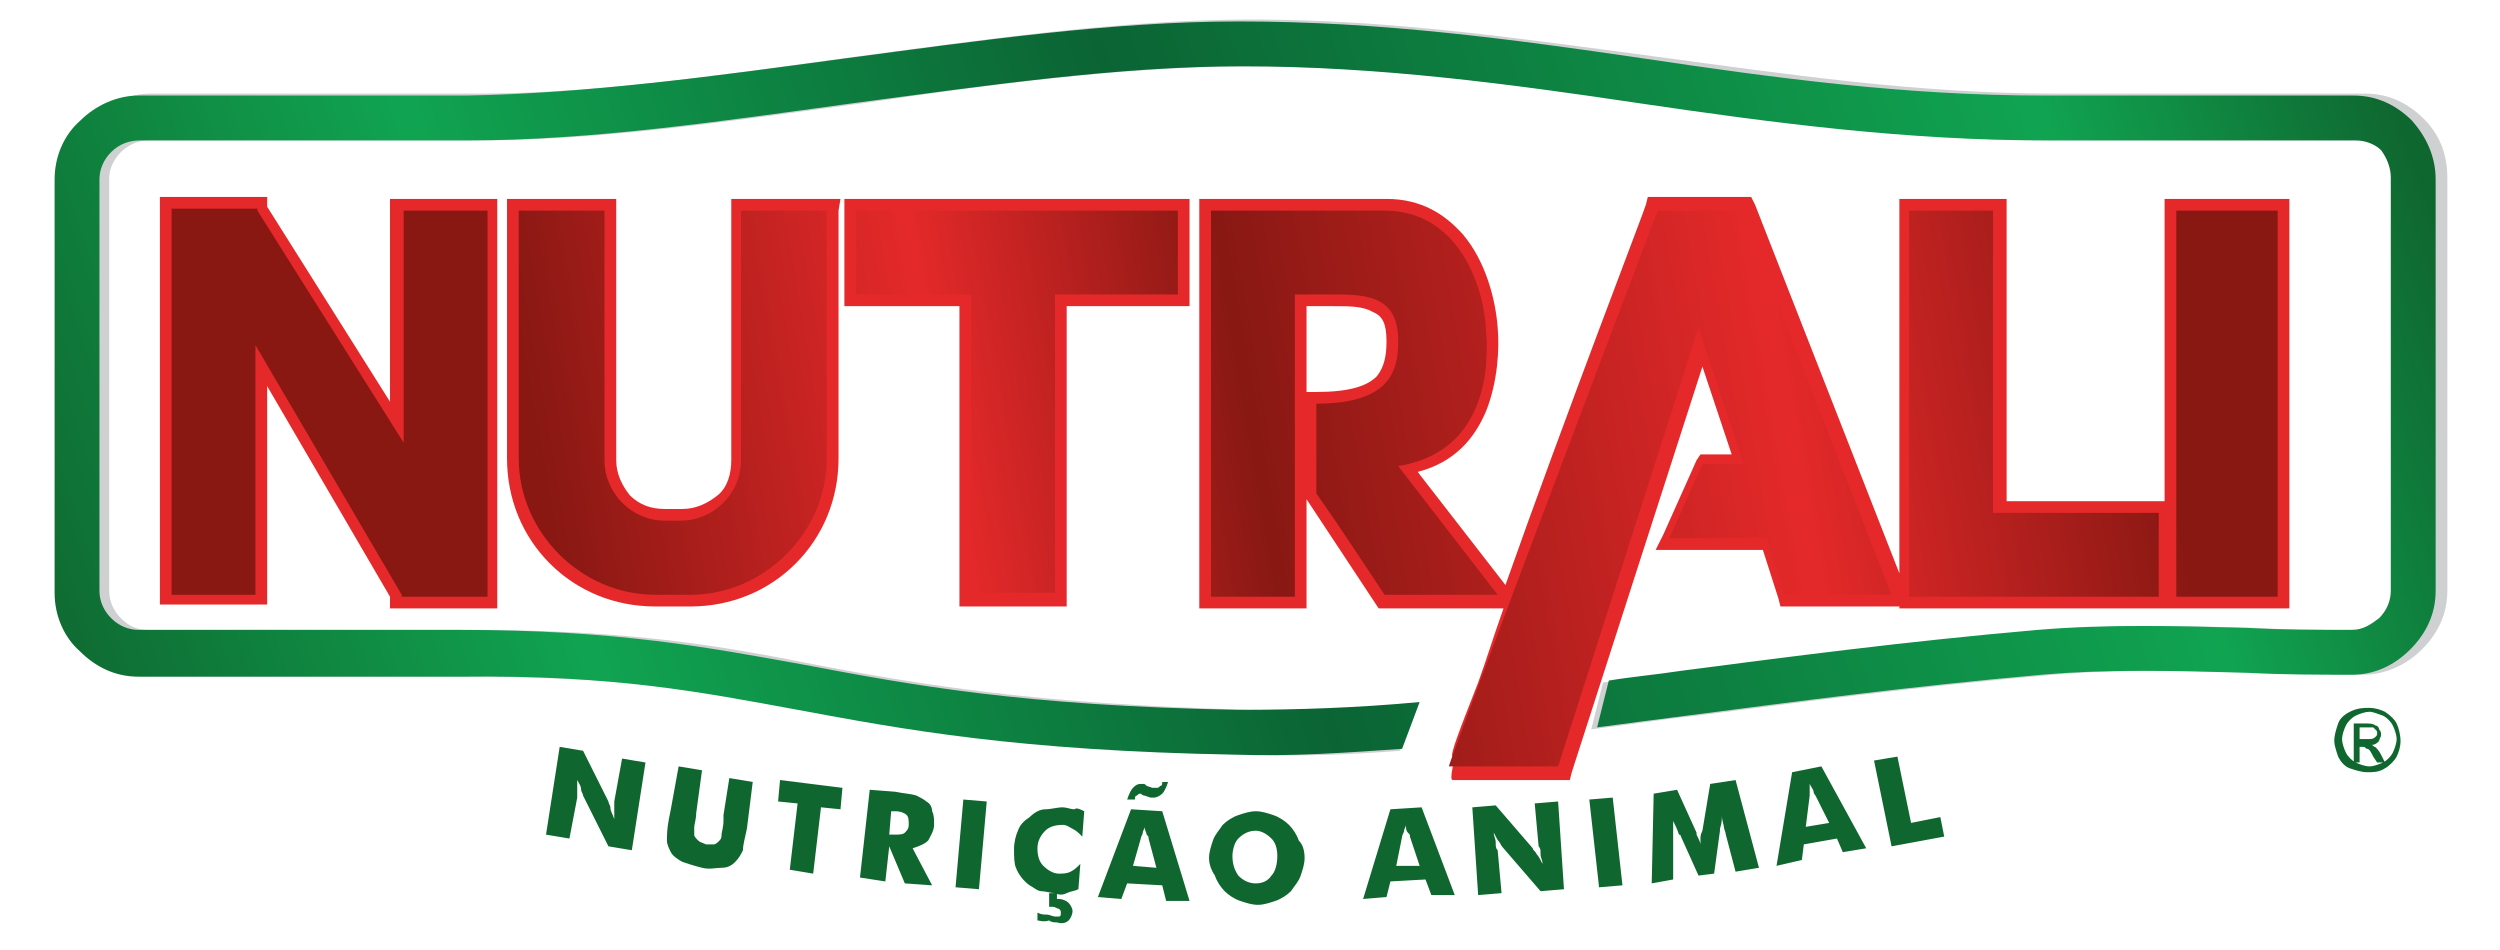
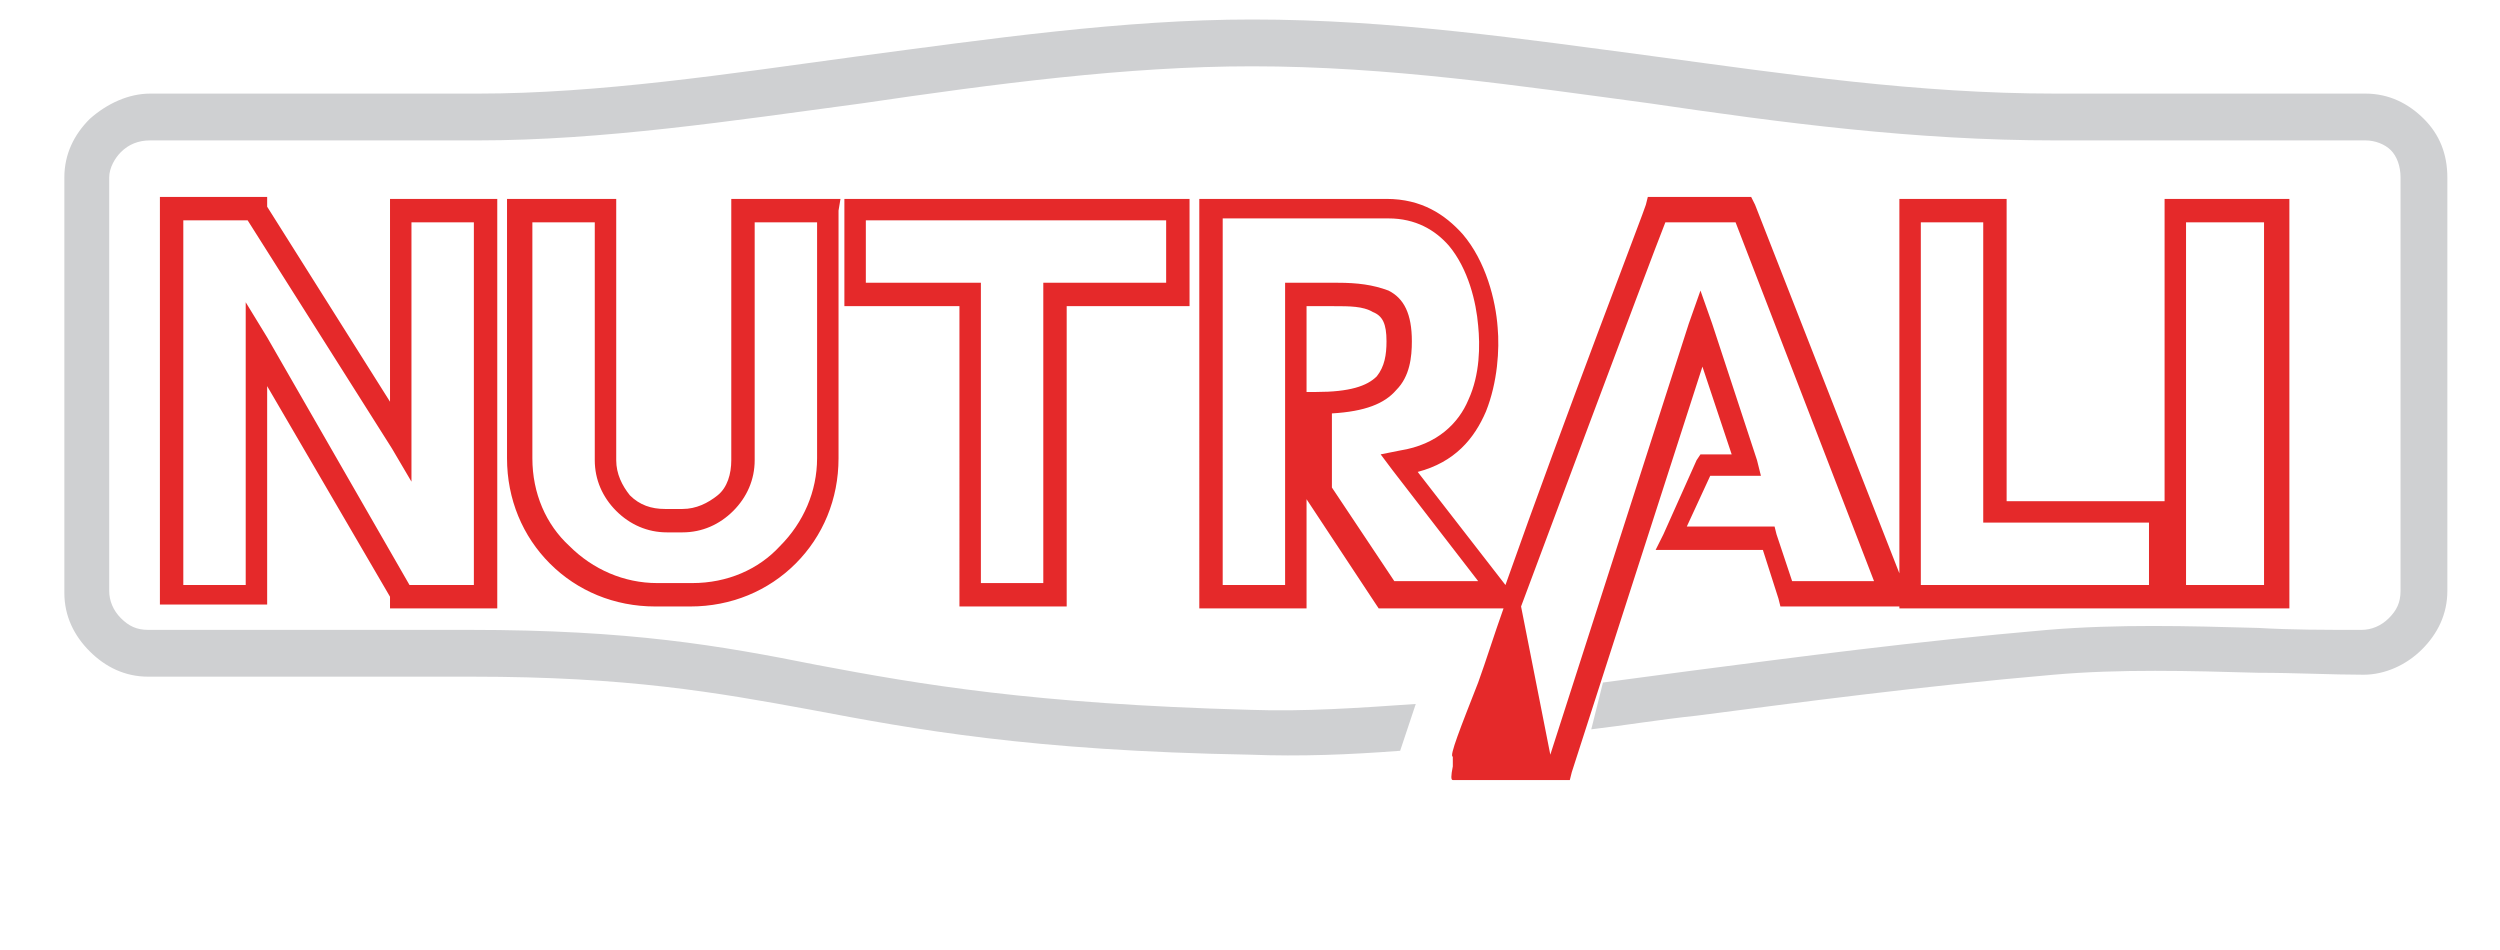
<svg xmlns="http://www.w3.org/2000/svg" version="1.1" id="Camada_1" x="0px" y="0px" viewBox="0 0 128.2 48.7" style="enable-background:new 0 0 128.2 48.7;" xml:space="preserve">
  <style type="text/css">
	.st0{fill:#E5292A;}
	.st1{fill:url(#SVGID_1_);}
	.st2{fill:#CFD0D2;}
	.st3{fill:url(#SVGID_2_);}
	.st4{fill:#0F672F;}
</style>
  <g>
    <path class="st0" d="M20.1,23l-7.4-11.7H9.4v18.7h3.2V17.7v-2.2l1.1,1.8L21,30h3.3V11.4h-3.2v11.3v2L20.1,23z M13.7,10.6l6.3,10   v-9.8v-0.6h0.6h4.3h0.6v0.6v19.8v0.6h-0.6h-4.3H20v-0.6l-6.3-10.8v10.6v0.6h-0.6H8.8H8.2v-0.6V10.7v-0.6h0.6h4.3h0.6   C13.7,10.1,13.7,10.6,13.7,10.6z M41.9,23.5V11.4h-3.2v12.2c0,1-0.4,1.9-1.1,2.6s-1.6,1.1-2.6,1.1h-0.8c-1,0-1.9-0.4-2.6-1.1   c-0.7-0.7-1.1-1.6-1.1-2.6V11.4h-3.2v12.1c0,1.8,0.7,3.4,1.9,4.5c1.2,1.2,2.8,1.9,4.5,1.9h1.8c1.8,0,3.4-0.7,4.5-1.9   C41.2,26.8,41.9,25.2,41.9,23.5 M43,10.8v12.7c0,2.1-0.8,4-2.2,5.4c-1.4,1.4-3.3,2.2-5.4,2.2h-1.8c-2.1,0-4-0.8-5.4-2.2   c-1.4-1.4-2.2-3.3-2.2-5.4V10.8v-0.6h0.6H31h0.6v0.6v12.8c0,0.7,0.3,1.3,0.7,1.8c0.5,0.5,1.1,0.7,1.8,0.7H35c0.7,0,1.3-0.3,1.8-0.7   s0.7-1.1,0.7-1.8V10.8v-0.6h0.6h4.4h0.6L43,10.8L43,10.8z M54.1,31.1h-4.3h-0.6v-0.6V15.7h-5.3h-0.6v-0.6v-4.3v-0.6h0.6h16.5H61   v0.6v4.3v0.6h-0.6h-5.7v14.8v0.6C54.7,31.1,54.1,31.1,54.1,31.1z M50.3,29.9h3.2V15.1v-0.6h0.6h5.7v-3.2H44.4v3.2h5.3h0.6v0.6   L50.3,29.9L50.3,29.9z M67,15.7v4.4h0.5c1.7,0,2.6-0.3,3.1-0.8c0.4-0.5,0.5-1.1,0.5-1.8c0-0.9-0.2-1.3-0.7-1.5   c-0.5-0.3-1.2-0.3-2-0.3L67,15.7L67,15.7z M62.7,30h3.2V15.1v-0.6h0.6h2.1c1,0,1.8,0.1,2.6,0.4c0.8,0.4,1.2,1.2,1.2,2.6   c0,0.8-0.1,1.8-0.8,2.5c-0.6,0.7-1.6,1.1-3.3,1.2v3.8l3.2,4.8h4.3l-4.4-5.7l-0.6-0.8l1-0.2c1.9-0.3,3-1.4,3.5-2.6   c0.6-1.3,0.6-2.8,0.5-3.8c-0.1-1.2-0.5-2.9-1.5-4.1c-0.7-0.8-1.7-1.4-3.1-1.4h-4.7h-0.1h-0.1h-0.1H66h-0.1h-0.1h-0.1h-0.1h-0.1   h-0.1h-0.1h-0.1H65h-0.1h-0.1h-0.1h-0.1h-0.1h-0.1h-0.1h-0.1h-1.5L62.7,30L62.7,30z M74.3,38.7 M89.4,24.4h-1.7L86.5,27h4.1h0.4   l0.1,0.4l0.8,2.4h4.2L89,11.4h-3.6c-0.8,2-7.4,19.7-7.4,19.7l1.5,7.6l7.1-22.1l0.6-1.7l0.6,1.7l2.3,7l0.2,0.8   C90.2,24.4,89.4,24.4,89.4,24.4z M110.2,30v-3.2h-7.9h-0.6v-0.6V11.4h-3.2v14.9V30h3.8L110.2,30L110.2,30z M116.8,31.2h-5.2h-0.2   H111h-0.2h-8.5h-4.3h-0.6v-0.1h-0.2h-5.5h-0.4l-0.1-0.4l-0.8-2.5h-4.6h-0.9l0.4-0.8l1.7-3.8l0.2-0.3h0.4h1.2l-1.5-4.5l-6.7,20.8   l-0.1,0.4h-0.4h-5.6c-0.1,0-0.1-0.2,0-0.7v-0.5c-0.2,0,0.4-1.5,1.3-3.8c0.4-1.1,0.8-2.4,1.3-3.8h-0.1H71h-0.3l-0.2-0.3L67,25.6l0,0   v5v0.6h-0.6h-4.3h-0.6v-0.6V10.8v-0.6h0.6h2.1h0.1h0.1h0.1h0.1h0.1h0.1h0.1h0.1h0.1h0.1h0.1h0.1h0.1h0.1h0.1h0.1H66h0.1h0.1h0.1   h0.1h4.7c1.8,0,3,0.8,3.9,1.8c1.2,1.4,1.7,3.4,1.8,4.8c0.1,1.1,0,2.8-0.6,4.3c-0.6,1.4-1.6,2.6-3.5,3.1l4.5,5.8   c3-8.5,7.2-19.4,7.2-19.5l0.1-0.4H85h4.4h0.4l0.2,0.4l7.4,18.9v-3.2V10.8v-0.6H98h4.3h0.6v0.6v14.9h7.9h0.2V10.8v-0.6h0.6h5.2h0.6   v0.6v19.8v0.6H116.8z M112.1,30h4V11.4h-4V30z" />
    <linearGradient id="SVGID_1_" gradientUnits="userSpaceOnUse" x1="28.502" y1="27.708" x2="109.443" y2="13.618">
      <stop offset="0" style="stop-color:#891813" />
      <stop offset="0.25" style="stop-color:#E5292A" />
      <stop offset="0.44" style="stop-color:#881813" />
      <stop offset="0.77" style="stop-color:#E5292A" />
      <stop offset="1" style="stop-color:#891813" />
    </linearGradient>
-     <path class="st1" d="M38,10.8v12.8c0,1.7-1.4,3.1-3.1,3.1h-0.8c-1.7,0-3.1-1.4-3.1-3.1V10.8h-4.4v12.7c0,3.8,3.2,7,7,7h1.8   c3.8,0,7-3.2,7-7V10.8H38z M43.9,10.8v4.3h5.9v15.3h4.3V15.1h6.3v-4.3C60.4,10.8,43.9,10.8,43.9,10.8z M66.4,10.8L66.4,10.8h-0.2   h-0.1H66h-0.1h-0.1h-0.1h-0.1h-0.1h-0.1h-0.1h-0.1H65h-0.1h-0.1h-0.1h-0.1h-0.1h-0.1h-0.1h-0.1h-2.1v19.8h4.3V15.1h2.1   c1.8,0,3.2,0.2,3.2,2.4c0,1.5-0.4,3.2-4.2,3.2v4.6c1.2,1.7,2.3,3.4,3.5,5.2h5.8c-1.7-2.2-3.4-4.4-5.1-6.6c4.4-0.7,4.7-4.9,4.5-7   c-0.1-2.2-1.4-6.1-5.2-6.1H66.4z M85,10.8c0,0-10.8,28.5-10.7,28.5h5.6l7.2-22.5l2.3,7h-2.1l-1.7,3.8h5l0.9,2.9h5.5l-7.7-19.7H85z    M97.9,10.8v15.5v4.3h4.3h8.5v-4.3h-8.5V10.8H97.9z M111.6,30.6h5.2V10.8h-5.2V30.6z M8.8,10.7v19.8h4.3V17.7l7.5,12.8v0.1H25V10.8   h-4.3v11.9l-7.5-11.9v-0.1L8.8,10.7L8.8,10.7z" />
    <path class="st2" d="M7.7,4.8c0.3,0,2.7,0,5.6,0c3.7,0,7.4,0,11.2,0c6.2,0,12.8-1,19.4-1.9C50.7,2,57.6,1,64.2,1   c7.2,0,13.9,1,20.7,1.9c6.7,0.9,13.4,1.9,20.5,1.9h15.9c1.2,0,2.2,0.5,3,1.3s1.2,1.8,1.2,3v21.2c0,1.2-0.5,2.2-1.3,3   s-1.9,1.3-3,1.3c-1.6,0-3.5-0.1-5.4-0.1c-3.5-0.1-7.1-0.2-10.5,0.1C98.4,35.2,92.4,36,87,36.7c-1.9,0.2-3.7,0.5-5.4,0.7l0.6-2.4   c1.5-0.2,3-0.4,4.5-0.6c5.4-0.7,11.4-1.5,18.3-2.1c3.6-0.3,7.2-0.2,10.8-0.1c1.7,0.1,3.4,0.1,5.3,0.1c0.5,0,1-0.2,1.4-0.6   c0.4-0.4,0.6-0.8,0.6-1.4V9.1c0-0.6-0.2-1.1-0.5-1.4c-0.3-0.3-0.8-0.5-1.3-0.5h-15.9c-7.2,0-14-0.9-20.8-1.9   c-6.7-0.9-13.4-1.9-20.4-1.9c-6.4,0-13.2,0.9-20,1.9c-6.7,0.9-13.3,1.9-19.7,1.9c-3.7,0-7.4,0-11.2,0c-0.8,0-1.6,0-5.6,0   c-0.6,0-1.1,0.2-1.5,0.6C5.9,8.1,5.6,8.6,5.6,9.1v21.2c0,0.5,0.2,1,0.6,1.4c0.4,0.4,0.8,0.6,1.4,0.6h16.5c8.2,0,12.8,0.8,17.8,1.8   c5.3,1,11.1,2,22.2,2.3c2.8,0.1,5.6-0.1,8.5-0.3l-0.8,2.4c-2.6,0.2-5.1,0.3-7.7,0.2c-11.3-0.2-17.2-1.3-22.5-2.3   c-4.9-0.9-9.4-1.7-17.4-1.7H7.6c-1.2,0-2.2-0.5-3-1.3s-1.3-1.8-1.3-3V9.1c0-1.2,0.5-2.2,1.3-3C5.5,5.3,6.6,4.8,7.7,4.8" />
    <linearGradient id="SVGID_2_" gradientUnits="userSpaceOnUse" x1="3.729" y1="40.304" x2="121.056" y2="0.237">
      <stop offset="0" style="stop-color:#0F6730" />
      <stop offset="0.22" style="stop-color:#10A451" />
      <stop offset="0.5" style="stop-color:#0B6434" />
      <stop offset="0.86" style="stop-color:#10A451" />
      <stop offset="1" style="stop-color:#0F6730" />
    </linearGradient>
-     <path class="st3" d="M40.9,36.4c5.4,1,11.2,2.1,22.5,2.3c2.8,0.1,5.6-0.1,8.5-0.3l0.9-2.4c-3.2,0.3-6.3,0.4-9.3,0.4   c-11.1-0.2-16.9-1.3-22.2-2.3c-5-0.9-9.6-1.8-17.8-1.8H7.1c-0.5,0-1-0.2-1.4-0.6c-0.4-0.4-0.6-0.9-0.6-1.4V9.2c0-0.5,0.2-1,0.6-1.4   c0.4-0.4,0.9-0.6,1.5-0.6c4,0,4.8,0,5.6,0c3.7,0,7.4,0,11.2,0c6.4,0,13.1-1,19.7-1.9c6.8-0.9,13.6-1.9,20-1.9   c7,0,13.7,0.9,20.4,1.9c6.8,1,13.6,1.9,20.8,1.9h15.9c0.5,0,1,0.2,1.3,0.5c0.3,0.4,0.5,0.9,0.5,1.4v21.2c0,0.5-0.2,1-0.6,1.4   c-0.4,0.3-0.8,0.6-1.4,0.6c-1.9,0-3.6,0-5.3-0.1c-3.6-0.1-7.2-0.2-10.8,0.1c-6.9,0.6-12.9,1.4-18.3,2.1c-1.3,0.2-2.5,0.3-3.7,0.5   l-0.6,2.4c1.5-0.2,3-0.4,4.6-0.6c5.4-0.7,11.4-1.5,18.2-2.1c3.5-0.3,7-0.2,10.5-0.1c1.9,0.1,3.7,0.1,5.4,0.1c1.2,0,2.2-0.5,3-1.3   c0.8-0.8,1.3-1.8,1.3-3V9.2c0-1.2-0.5-2.2-1.2-3c-0.8-0.8-1.8-1.3-3-1.3h-15.9C97.7,4.9,91,4,84.3,3c-6.8-1-13.5-1.9-20.7-1.9   c0,0,0,0-0.1,0c-6.5,0-13.4,1-20.2,1.9c-6.6,0.9-13.2,1.8-19.4,1.9c-3.7,0-7.4,0-11.2,0c-2.9,0-5.3,0-5.6,0C6,4.9,4.9,5.4,4.1,6.2   C3.3,6.9,2.8,8,2.8,9.2v21.2c0,1.2,0.5,2.3,1.3,3c0.8,0.8,1.8,1.3,3,1.3h16.5C31.5,34.6,36,35.5,40.9,36.4z" />
-     <path class="st4" d="M97,43.4l-0.9-4.4l1.2-0.2l0.7,3.4l1.5-0.3l0.2,1L97,43.4z M91.1,44.4l0.8-4.8l1.5-0.3l2.3,4.2l-1.2,0.2   L94.2,43l-1.7,0.3l-0.1,0.8L91.1,44.4z M92.6,42.4l1.2-0.2l-0.7-1.4c0,0-0.1-0.1-0.1-0.2c0-0.1-0.1-0.2-0.2-0.4c0,0.1,0,0.2,0,0.3   c0,0.1,0,0.2,0,0.3L92.6,42.4z M90.2,44.5l-1.2,0.2l-0.5-1.9c0-0.1-0.1-0.3-0.1-0.4s-0.1-0.3-0.1-0.6c0,0.2,0,0.4-0.1,0.7   c0,0.1,0,0.1,0,0.1l-0.3,2.2l-0.8,0.1l-0.9-2c0,0,0-0.1-0.1-0.1c-0.1-0.3-0.2-0.5-0.3-0.7c0,0.2,0,0.3,0,0.5c0,0.2,0,0.3,0,0.5l0,2   l-1.1,0.2l0.1-4.6l1.2-0.2l1,2.2c0,0,0,0,0,0.1c0.1,0.2,0.2,0.4,0.2,0.5c0-0.1,0-0.2,0-0.3s0-0.2,0.1-0.4l0.4-2.4L89,40L90.2,44.5z    M82,45.5l-0.5-4.5l1.2-0.1l0.5,4.5L82,45.5z M75.8,45.9l-0.3-4.5l1.2-0.1l1.9,2.2c0,0.1,0.1,0.1,0.2,0.3c0.1,0.1,0.2,0.3,0.3,0.5   c0-0.2-0.1-0.3-0.1-0.5s0-0.3-0.1-0.4l-0.2-2.2l1.2-0.1l0.3,4.5L79,45.7l-1.9-2.2c0,0-0.1-0.1-0.2-0.3c-0.1-0.1-0.2-0.3-0.3-0.5   c0,0.2,0.1,0.3,0.1,0.5s0,0.3,0.1,0.4l0.2,2.2L75.8,45.9z M69.9,46.1l1.4-4.6l1.6-0.1l1.7,4.5l-1.2,0l-0.3-0.8l-1.8,0.1l-0.2,0.8   L69.9,46.1z M71.6,44.4l1.2,0l-0.5-1.5c0-0.1,0-0.1-0.1-0.2s-0.1-0.2-0.1-0.4c0,0.1-0.1,0.2-0.1,0.3s-0.1,0.2-0.1,0.3L71.6,44.4z    M64.4,45.3c0.3,0,0.6-0.1,0.8-0.4c0.2-0.2,0.3-0.6,0.3-1c0-0.4-0.1-0.7-0.3-0.9c-0.2-0.2-0.5-0.4-0.8-0.4s-0.6,0.1-0.9,0.4   c-0.2,0.2-0.3,0.6-0.3,0.9c0,0.4,0.1,0.7,0.3,1C63.8,45.2,64.1,45.3,64.4,45.3 M66.9,44c0,0.3-0.1,0.6-0.2,0.9s-0.3,0.5-0.5,0.8   c-0.2,0.2-0.5,0.4-0.8,0.5c-0.3,0.1-0.6,0.2-0.9,0.2c-0.3,0-0.6-0.1-0.9-0.2c-0.3-0.1-0.6-0.3-0.8-0.5c-0.2-0.2-0.4-0.5-0.5-0.8   C62.1,44.6,62,44.3,62,44s0.1-0.6,0.2-0.9s0.3-0.5,0.5-0.8c0.2-0.2,0.5-0.4,0.8-0.5c0.3-0.1,0.6-0.2,0.9-0.2s0.6,0.1,0.9,0.2   s0.6,0.3,0.8,0.5c0.2,0.2,0.4,0.5,0.5,0.8C66.8,43.3,66.9,43.6,66.9,44 M59.9,40.1c-0.1,0.3-0.2,0.5-0.3,0.6s-0.3,0.2-0.4,0.2   c-0.1,0-0.1,0-0.1,0c0,0-0.1,0-0.1,0l-0.3-0.1h0c-0.1,0-0.2-0.1-0.2-0.1c-0.1,0-0.1,0-0.2,0.1c-0.1,0-0.1,0.1-0.1,0.2l-0.4,0   c0.1-0.3,0.2-0.5,0.3-0.6c0.1-0.1,0.2-0.2,0.4-0.2c0,0,0.1,0,0.1,0c0.1,0,0.1,0,0.2,0.1l0.3,0.1c0,0,0.1,0,0.1,0s0.1,0,0.1,0   c0.1,0,0.1,0,0.2-0.1c0.1,0,0.1-0.1,0.1-0.2L59.9,40.1z M56.3,46l1.7-4.5l1.6,0.1l1.4,4.6l-1.2,0l-0.2-0.8l-1.8-0.1l-0.3,0.8   L56.3,46z M58.1,44.4l1.2,0.1l-0.4-1.5c0-0.1,0-0.1-0.1-0.2c0-0.1-0.1-0.2-0.1-0.4c0,0.1-0.1,0.2-0.1,0.3s-0.1,0.2-0.1,0.3   L58.1,44.4z M53.2,47.2l0-0.4c0.2,0.1,0.3,0.1,0.5,0.1c0.1,0,0.3,0.1,0.4,0.1c0.1,0,0.2,0,0.2,0c0.1,0,0.1-0.1,0.1-0.2   c0-0.1,0-0.1-0.1-0.2c-0.1,0-0.2-0.1-0.3-0.1c0,0-0.1,0-0.1,0c0,0-0.1,0-0.1,0l0-0.7l0.4,0l0,0.3h0.1c0.2,0,0.4,0.1,0.5,0.2   c0.1,0.1,0.2,0.3,0.2,0.4c0,0.2-0.1,0.4-0.2,0.5c-0.1,0.1-0.3,0.2-0.6,0.1c-0.1,0-0.3,0-0.4-0.1C53.5,47.3,53.3,47.2,53.2,47.2    M55.6,41.6l-0.1,1.3c-0.2-0.2-0.3-0.3-0.5-0.4c-0.2-0.1-0.3-0.2-0.5-0.2c-0.4,0-0.7,0.1-0.9,0.3s-0.4,0.5-0.4,0.9   c0,0.4,0.1,0.7,0.3,0.9s0.5,0.4,0.8,0.4c0.2,0,0.4,0,0.6-0.1c0.2-0.1,0.3-0.2,0.5-0.4l-0.1,1.3c-0.2,0.1-0.4,0.1-0.6,0.2   s-0.4,0.1-0.6,0c-0.2,0-0.5-0.1-0.7-0.1s-0.4-0.2-0.6-0.3c-0.3-0.2-0.6-0.6-0.7-0.9C52,44.3,52,43.9,52,43.5c0-0.3,0.1-0.7,0.2-0.9   c0.1-0.3,0.3-0.5,0.6-0.7c0.2-0.2,0.5-0.4,0.8-0.4s0.6-0.1,0.9-0.1c0.2,0,0.4,0.1,0.6,0.1C55.2,41.4,55.4,41.5,55.6,41.6 M49,45.5   l0.4-4.5l1.2,0.1l-0.4,4.5L49,45.5z M45.6,42.8l0.2,0c0.3,0,0.5,0,0.6-0.1c0.1-0.1,0.2-0.2,0.2-0.4c0-0.2,0-0.4-0.1-0.5   c-0.1-0.1-0.3-0.2-0.6-0.2l-0.2,0L45.6,42.8z M44.1,45l0.5-4.5l1.3,0.1c0.5,0.1,0.8,0.1,1.1,0.2c0.2,0.1,0.4,0.2,0.5,0.3   c0.2,0.1,0.3,0.3,0.3,0.5c0.1,0.2,0.1,0.4,0.1,0.7c0,0.3-0.2,0.6-0.3,0.8c-0.2,0.2-0.5,0.3-0.8,0.4l1,1.9l-1.4-0.1l-0.8-1.9   l-0.2,1.8L44.1,45z M40.5,44.6l0.4-3.4l-1-0.1L40,40l3.2,0.4l-0.1,1.1l-1-0.1l-0.4,3.4L40.5,44.6z M34.8,39.3l1.2,0.2l-0.3,2.2   c0,0.3-0.1,0.6-0.1,0.7s0,0.3,0,0.4c0,0.1,0.1,0.2,0.2,0.3s0.2,0.1,0.4,0.2c0.2,0,0.3,0,0.4,0c0.1,0,0.2-0.1,0.3-0.2   c0.1-0.1,0.1-0.2,0.1-0.3s0.1-0.4,0.1-0.7l0-0.3l0.3-1.9l1.2,0.2l-0.3,2.4c-0.1,0.5-0.2,0.8-0.2,1.1c-0.1,0.2-0.2,0.4-0.4,0.6   c-0.2,0.2-0.4,0.3-0.7,0.3s-0.6,0.1-1,0c-0.4-0.1-0.7-0.2-1-0.3c-0.2-0.1-0.5-0.3-0.6-0.5c-0.1-0.2-0.2-0.4-0.2-0.6s0-0.6,0.1-1.1   l0.1-0.5L34.8,39.3z M28,42.8l0.7-4.5l1.2,0.2l1.3,2.6c0,0.1,0.1,0.2,0.1,0.3c0,0.2,0.1,0.3,0.2,0.6c0-0.2,0-0.4,0-0.5s0-0.3,0-0.4   l0.4-2.2l1.2,0.2l-0.7,4.5l-1.2-0.2l-1.3-2.6c0-0.1-0.1-0.2-0.1-0.3c0-0.2-0.1-0.3-0.2-0.5c0,0.2,0,0.4,0,0.5s0,0.3,0,0.4L29.2,43   L28,42.8z" />
-     <path class="st4" d="M121,37.9h0.4c0.2,0,0.3,0,0.4-0.1s0.1-0.1,0.1-0.2c0-0.1,0-0.1-0.1-0.2c0,0-0.1-0.1-0.1-0.1   c-0.1,0-0.1,0-0.3,0H121L121,37.9L121,37.9z M120.7,38.9v-1.8h0.6c0.2,0,0.4,0,0.5,0.1c0.1,0,0.2,0.1,0.2,0.2   c0.1,0.1,0.1,0.2,0.1,0.3c0,0.1-0.1,0.2-0.1,0.3c-0.1,0.1-0.2,0.2-0.4,0.2c0.1,0,0.1,0.1,0.2,0.1c0.1,0.1,0.2,0.2,0.3,0.4l0.2,0.4   h-0.4l-0.2-0.3c-0.1-0.2-0.2-0.4-0.3-0.4c-0.1,0-0.1-0.1-0.2-0.1H121v0.8H120.7z M121.5,36.5c-0.2,0-0.5,0.1-0.7,0.2   c-0.2,0.1-0.4,0.3-0.5,0.5c-0.1,0.2-0.2,0.5-0.2,0.7s0.1,0.5,0.2,0.7c0.1,0.2,0.3,0.4,0.5,0.5s0.5,0.2,0.7,0.2s0.5-0.1,0.7-0.2   c0.2-0.1,0.4-0.3,0.5-0.5c0.1-0.2,0.2-0.5,0.2-0.7s-0.1-0.5-0.2-0.7c-0.1-0.2-0.3-0.4-0.5-0.5C121.9,36.6,121.7,36.5,121.5,36.5    M121.5,36.3c0.3,0,0.6,0.1,0.8,0.2c0.3,0.2,0.5,0.4,0.6,0.6s0.2,0.6,0.2,0.9s-0.1,0.6-0.2,0.8s-0.4,0.5-0.6,0.6   c-0.3,0.2-0.6,0.2-0.9,0.2s-0.6-0.1-0.9-0.2s-0.5-0.4-0.6-0.6c-0.1-0.3-0.2-0.6-0.2-0.8c0-0.3,0.1-0.6,0.2-0.9   c0.1-0.3,0.4-0.5,0.6-0.6C120.9,36.3,121.2,36.3,121.5,36.3" />
  </g>
</svg>